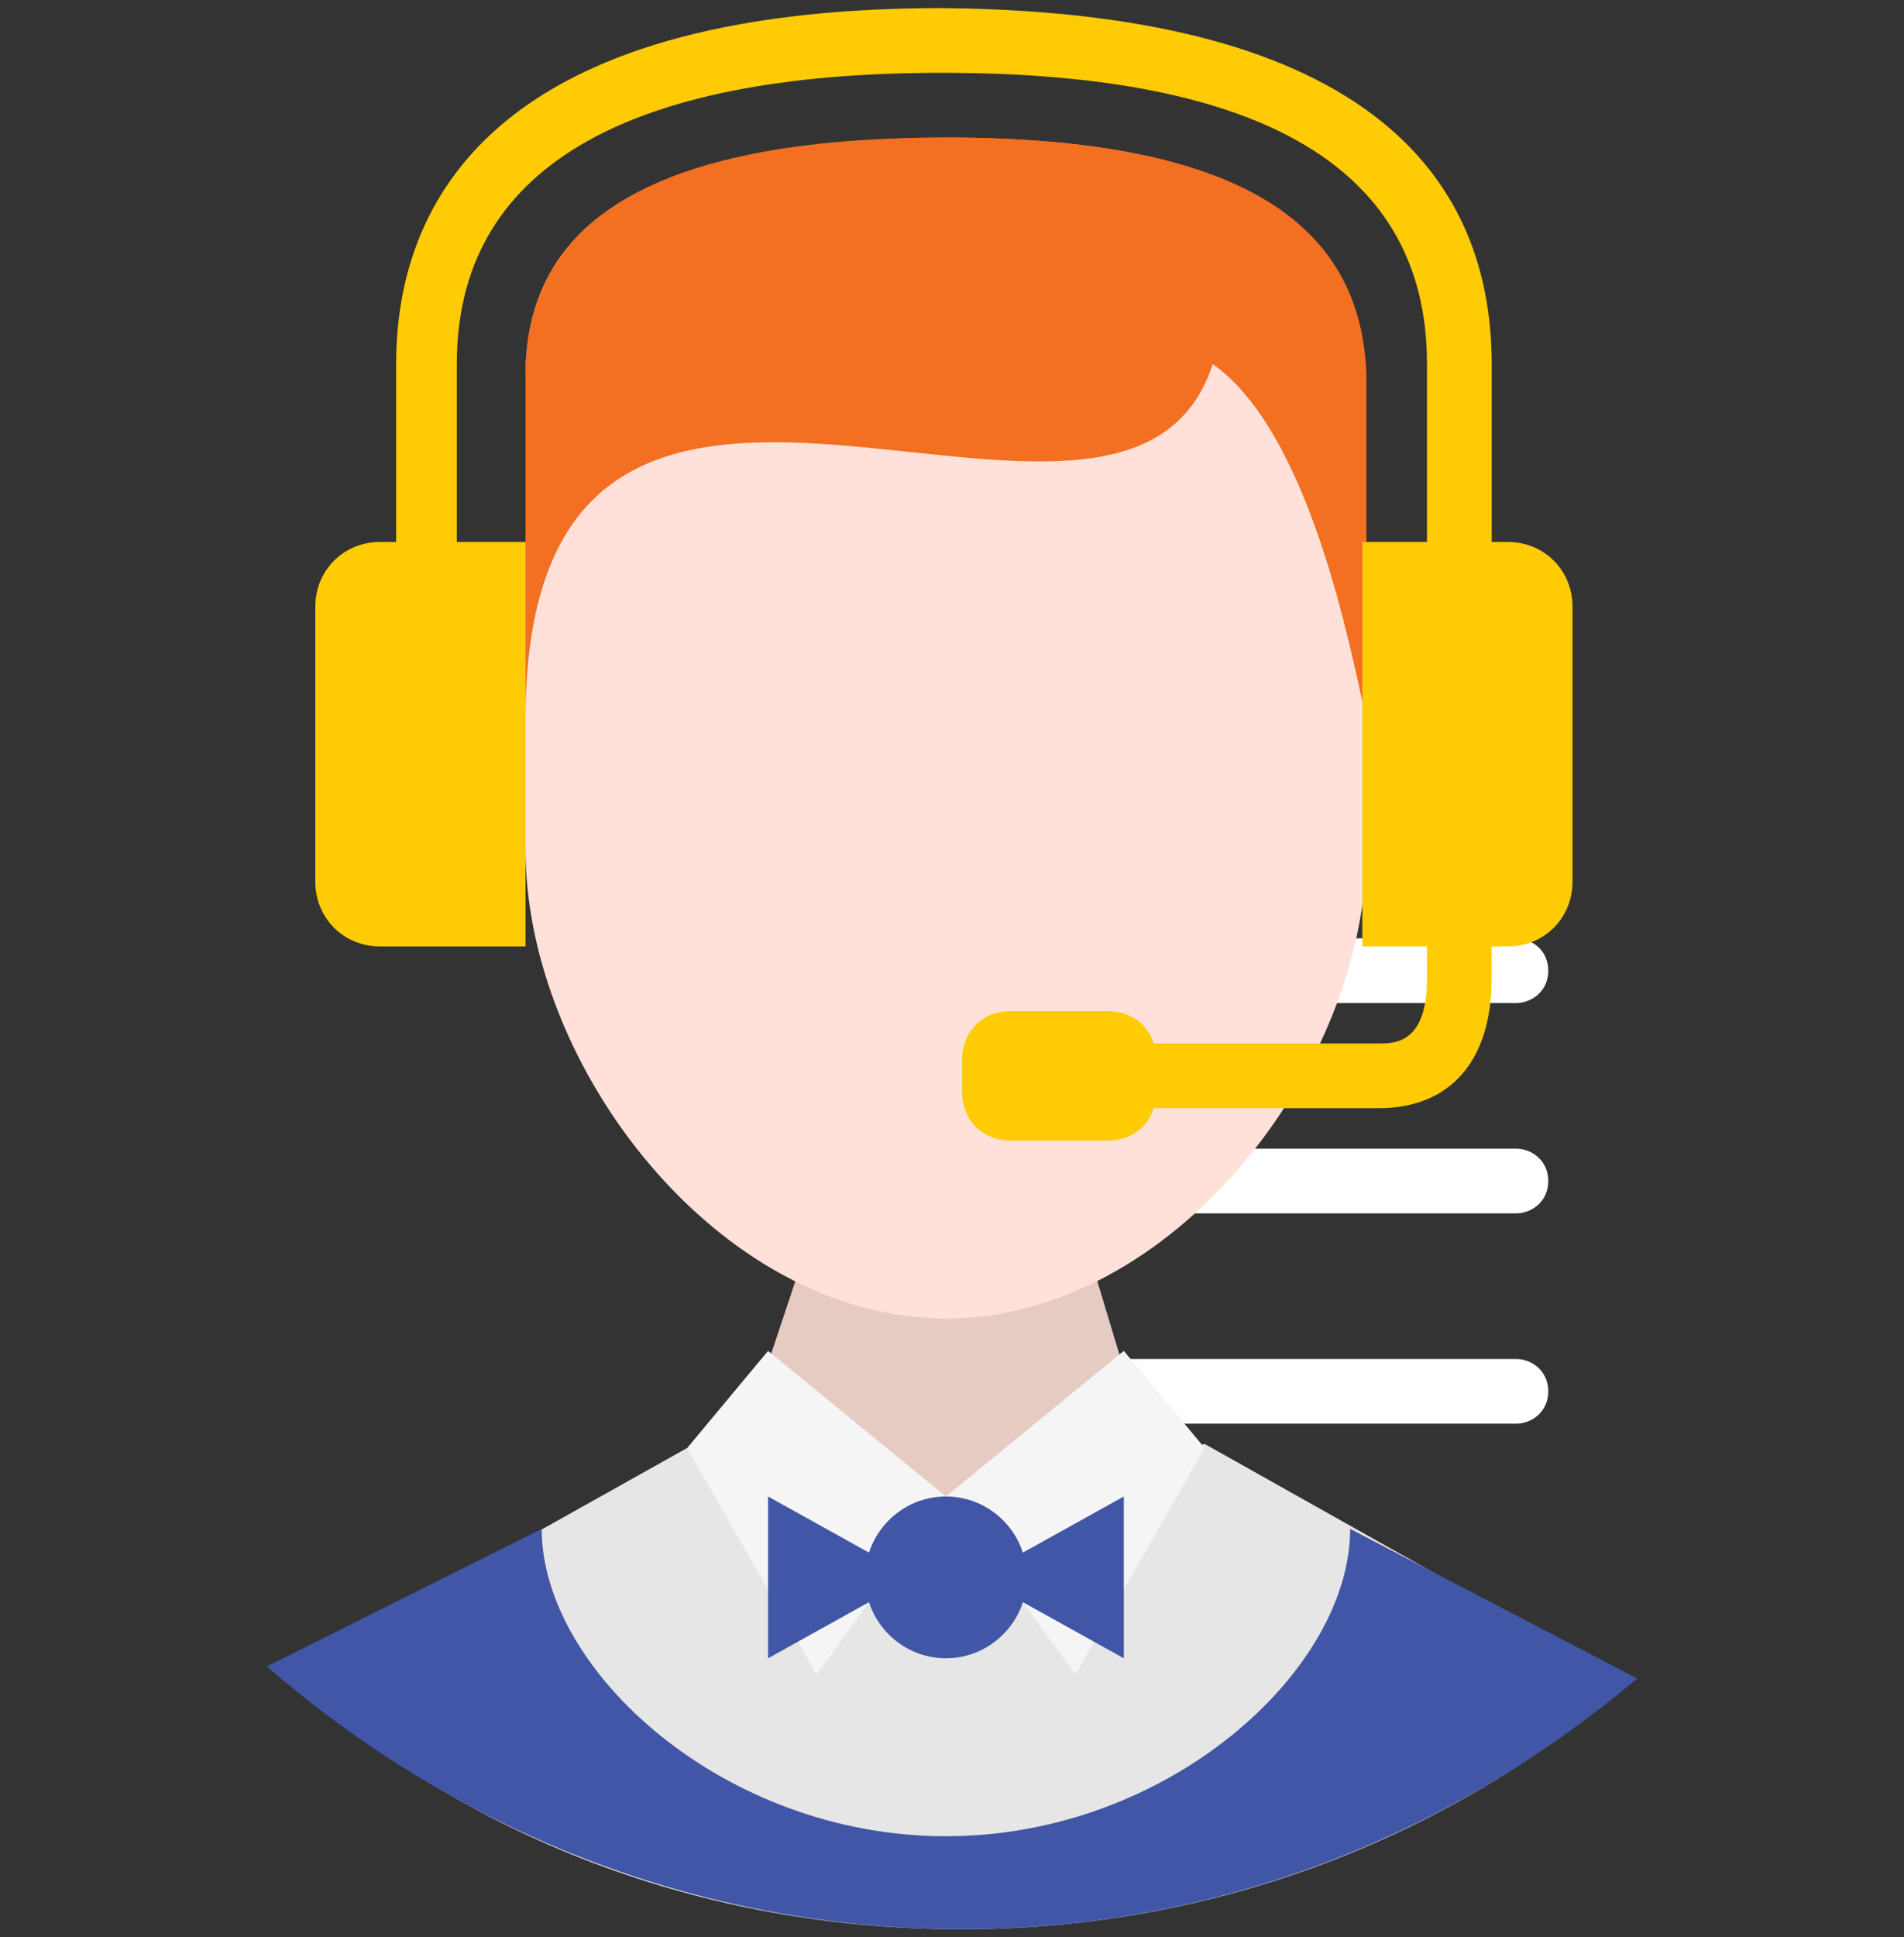
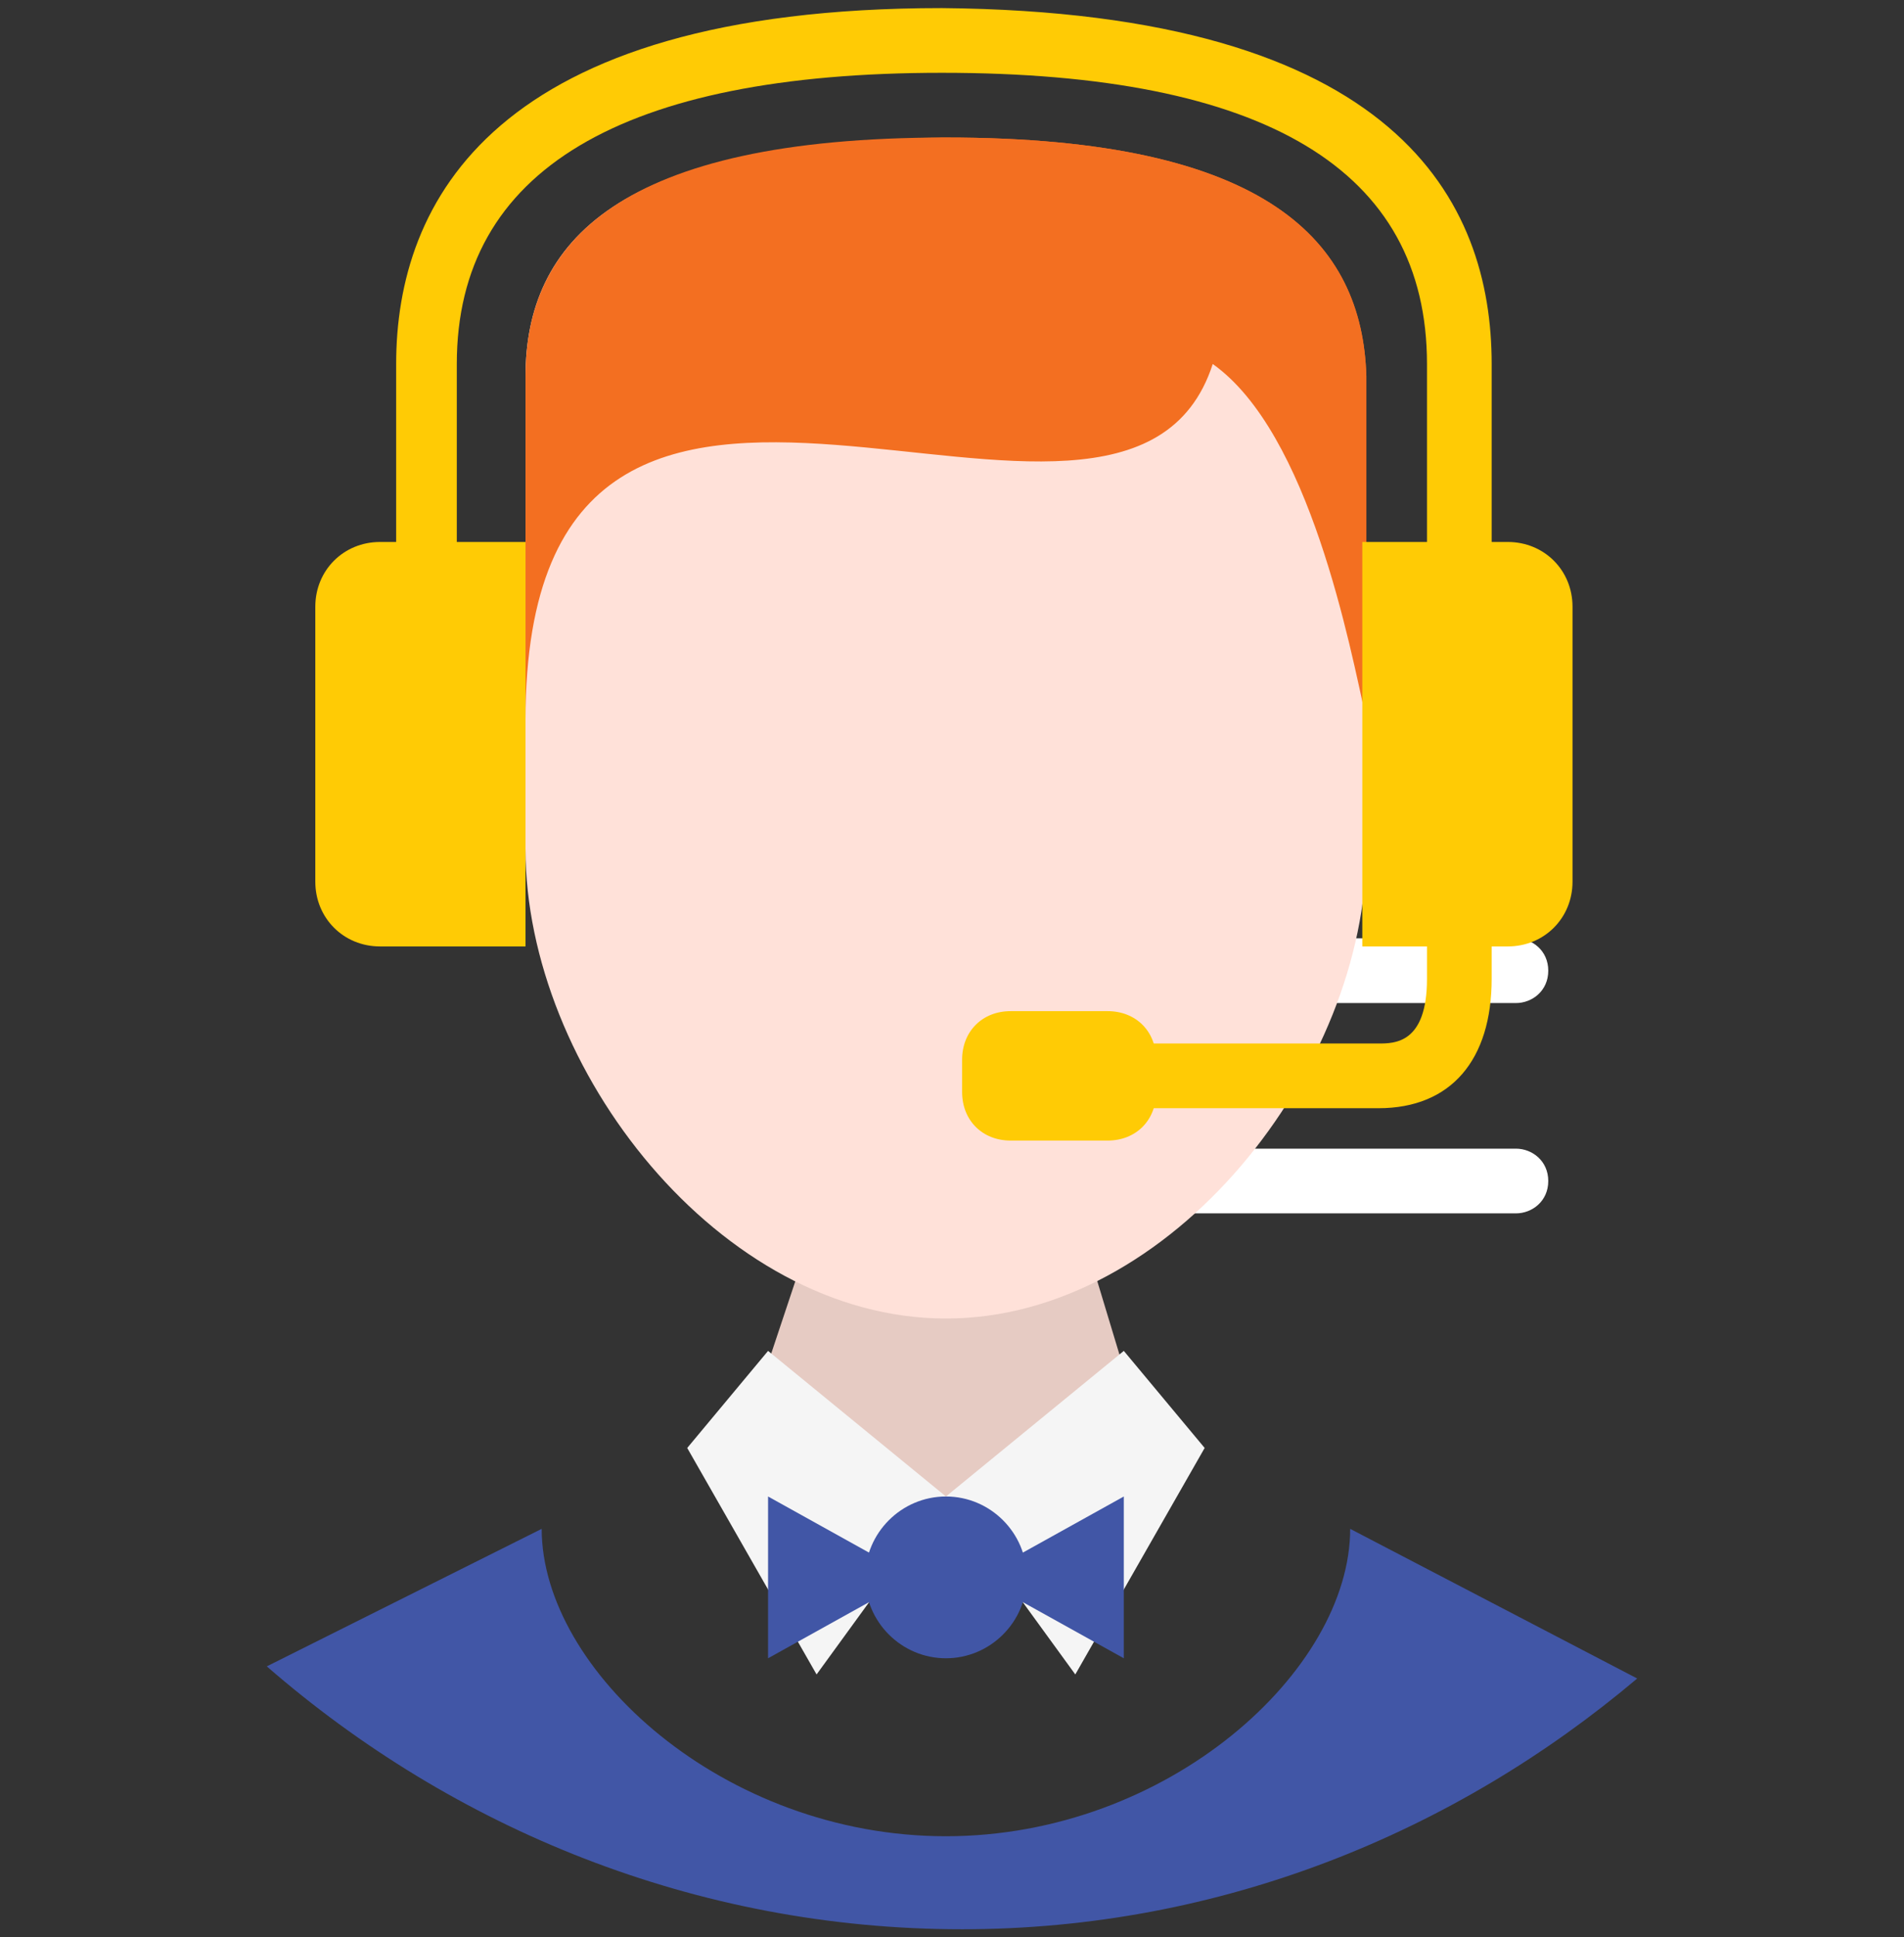
<svg xmlns="http://www.w3.org/2000/svg" version="1.1" id="Layer_1" x="0px" y="0px" viewBox="0 0 47.1 47.9" style="enable-background:new 0 0 47.1 47.9;" xml:space="preserve">
  <rect x="0" y="0" width="47.1" height="47.9" fill="#333333" stroke="none" />
  <style type="text/css">
	.st0{fill:#FFFFFF;}
	.st1{fill:#E6CBC3;}
	.st2{fill:#FFE1D9;}
	.st3{fill:#F2D6CE;}
	.st4{fill:#F36F21;}
	.st5{fill:#E6E6E6;}
	.st6{fill:#F5F5F5;}
	.st7{fill:#4156A6;}
	.st8{fill:#FFCB05;}
</style>
  <g>
    <path class="st0" d="M31.4,14.4h-12c-0.4,0-0.8-0.3-0.8-0.8c0-0.4,0.3-0.8,0.8-0.8h12c0.4,0,0.8,0.3,0.8,0.8   C32.1,14,31.8,14.4,31.4,14.4z" />
    <path class="st0" d="M37.5,19.6H19.4c-0.4,0-0.8-0.3-0.8-0.8s0.3-0.8,0.8-0.8h18.1c0.4,0,0.8,0.3,0.8,0.8   C38.3,19.2,37.9,19.6,37.5,19.6z" />
    <path class="st0" d="M37.5,24.8H19.4c-0.4,0-0.8-0.3-0.8-0.8s0.3-0.8,0.8-0.8h18.1c0.4,0,0.8,0.3,0.8,0.8S37.9,24.8,37.5,24.8z" />
    <path class="st0" d="M37.5,30H19.4c-0.4,0-0.8-0.3-0.8-0.8c0-0.4,0.3-0.8,0.8-0.8h18.1c0.4,0,0.8,0.3,0.8,0.8S37.9,30,37.5,30z" />
-     <path class="st0" d="M37.5,35.2H19.4c-0.4,0-0.8-0.3-0.8-0.8c0-0.4,0.3-0.8,0.8-0.8h18.1c0.4,0,0.8,0.3,0.8,0.8   S37.9,35.2,37.5,35.2z" />
  </g>
  <g>
    <path class="st1" d="M28.3,35.5L28.3,35.5L27,31.2L23.4,31l-3.6,0.3l-1.4,4.2l0,0c0,0.1,0,0.1,0,0.2c0,0.9,2.2,1.6,5,1.6   s5-0.7,5-1.6C28.4,35.6,28.3,35.6,28.3,35.5L28.3,35.5z" />
    <path class="st2" d="M33.7,13.4V9.3c0-3.2-2.3-5.8-10.4-5.8C15.3,3.4,13,6,13,9.3v4.2c0,0-1.6,0.1-1.6,1.2V19c0,1.1,0.4,2,1.6,2   c0,5.4,4.8,11.6,10.4,11.6S33.8,26.4,33.8,21c1.2,0,1.6-0.9,1.6-2v-4.4C35.3,13.5,33.7,13.4,33.7,13.4L33.7,13.4z" />
    <path class="st3" d="M23.4,3.4" />
    <path class="st4" d="M23.4,3.4C15.3,3.4,13,6,13,9.3v8.5c0-13.2,14.8-2,17-8.8c2.4,1.7,3.4,7,3.8,8.8V9.3C33.7,6,31.4,3.4,23.4,3.4   L23.4,3.4z" />
    <path class="st4" d="M23.4,3.4c-0.2,0-0.4,0-0.6,0c7.6,0.1,9.8,2.7,9.8,5.8v3.9c0.6,1.8,1,3.7,1.2,4.6V9.3   C33.7,6,31.4,3.4,23.4,3.4L23.4,3.4z" />
-     <path class="st5" d="M23.8,47.7c6.3,0,12.1-2.3,16.5-6.1l-10.5-5.9l-6.4,1.6L17,35.8L7,41.4C11.5,45.4,17.3,47.7,23.8,47.7   L23.8,47.7z" />
    <path class="st6" d="M23.4,37L19,33.4l-2,2.4l3.2,5.6L23.4,37z" />
    <path class="st6" d="M23.4,37l4.4-3.6l2,2.4l-3.2,5.6L23.4,37z" />
    <path class="st7" d="M25.4,39c0,1.1-0.9,2-2,2s-2-0.9-2-2s0.9-2,2-2S25.4,37.9,25.4,39L25.4,39z" />
    <path class="st7" d="M19,41v-4l3.6,2L19,41z" />
    <path class="st7" d="M27.8,41v-4l-3.6,2L27.8,41z" />
    <path class="st7" d="M23.8,47.7c6.4,0,12.2-2.4,16.7-6.2l-7.1-3.7c0,3.5-4.5,7.6-10,7.6s-10-4.1-10-7.6l-6.8,3.4   C11.2,45.2,17.2,47.7,23.8,47.7L23.8,47.7z" />
    <path class="st8" d="M36.9,15.8h-1.6V9c0-4.8-4-7.2-12-7.2c-7.9,0-12,2.4-12,7.2v6.8H9.8V9c0-4,2.4-8.8,13.5-8.8   C34.6,0.3,36.9,5,36.9,9V15.8z" />
    <path class="st8" d="M13,23.4H9.4c-0.9,0-1.6-0.7-1.6-1.6V15c0-0.9,0.7-1.6,1.6-1.6H13V23.4z" />
-     <path class="st8" d="M33.7,23.4h3.6c0.9,0,1.6-0.7,1.6-1.6V15c0-0.9-0.7-1.6-1.6-1.6h-3.6V23.4z" />
+     <path class="st8" d="M33.7,23.4h3.6c0.9,0,1.6-0.7,1.6-1.6V15c0-0.9-0.7-1.6-1.6-1.6h-3.6z" />
    <path class="st8" d="M34.1,27.4h-6.4c-0.4,0-0.8-0.4-0.8-0.8s0.4-0.8,0.8-0.8h6.4c0.4,0,1.2,0,1.2-1.6v-2c0-0.4,0.4-0.8,0.8-0.8   s0.8,0.4,0.8,0.8v2C36.9,26.2,35.9,27.4,34.1,27.4L34.1,27.4z" />
    <path class="st8" d="M28.6,27c0,0.7-0.5,1.2-1.2,1.2H25c-0.7,0-1.2-0.5-1.2-1.2v-0.8c0-0.7,0.5-1.2,1.2-1.2h2.4   c0.7,0,1.2,0.5,1.2,1.2V27z" />
  </g>
</svg>